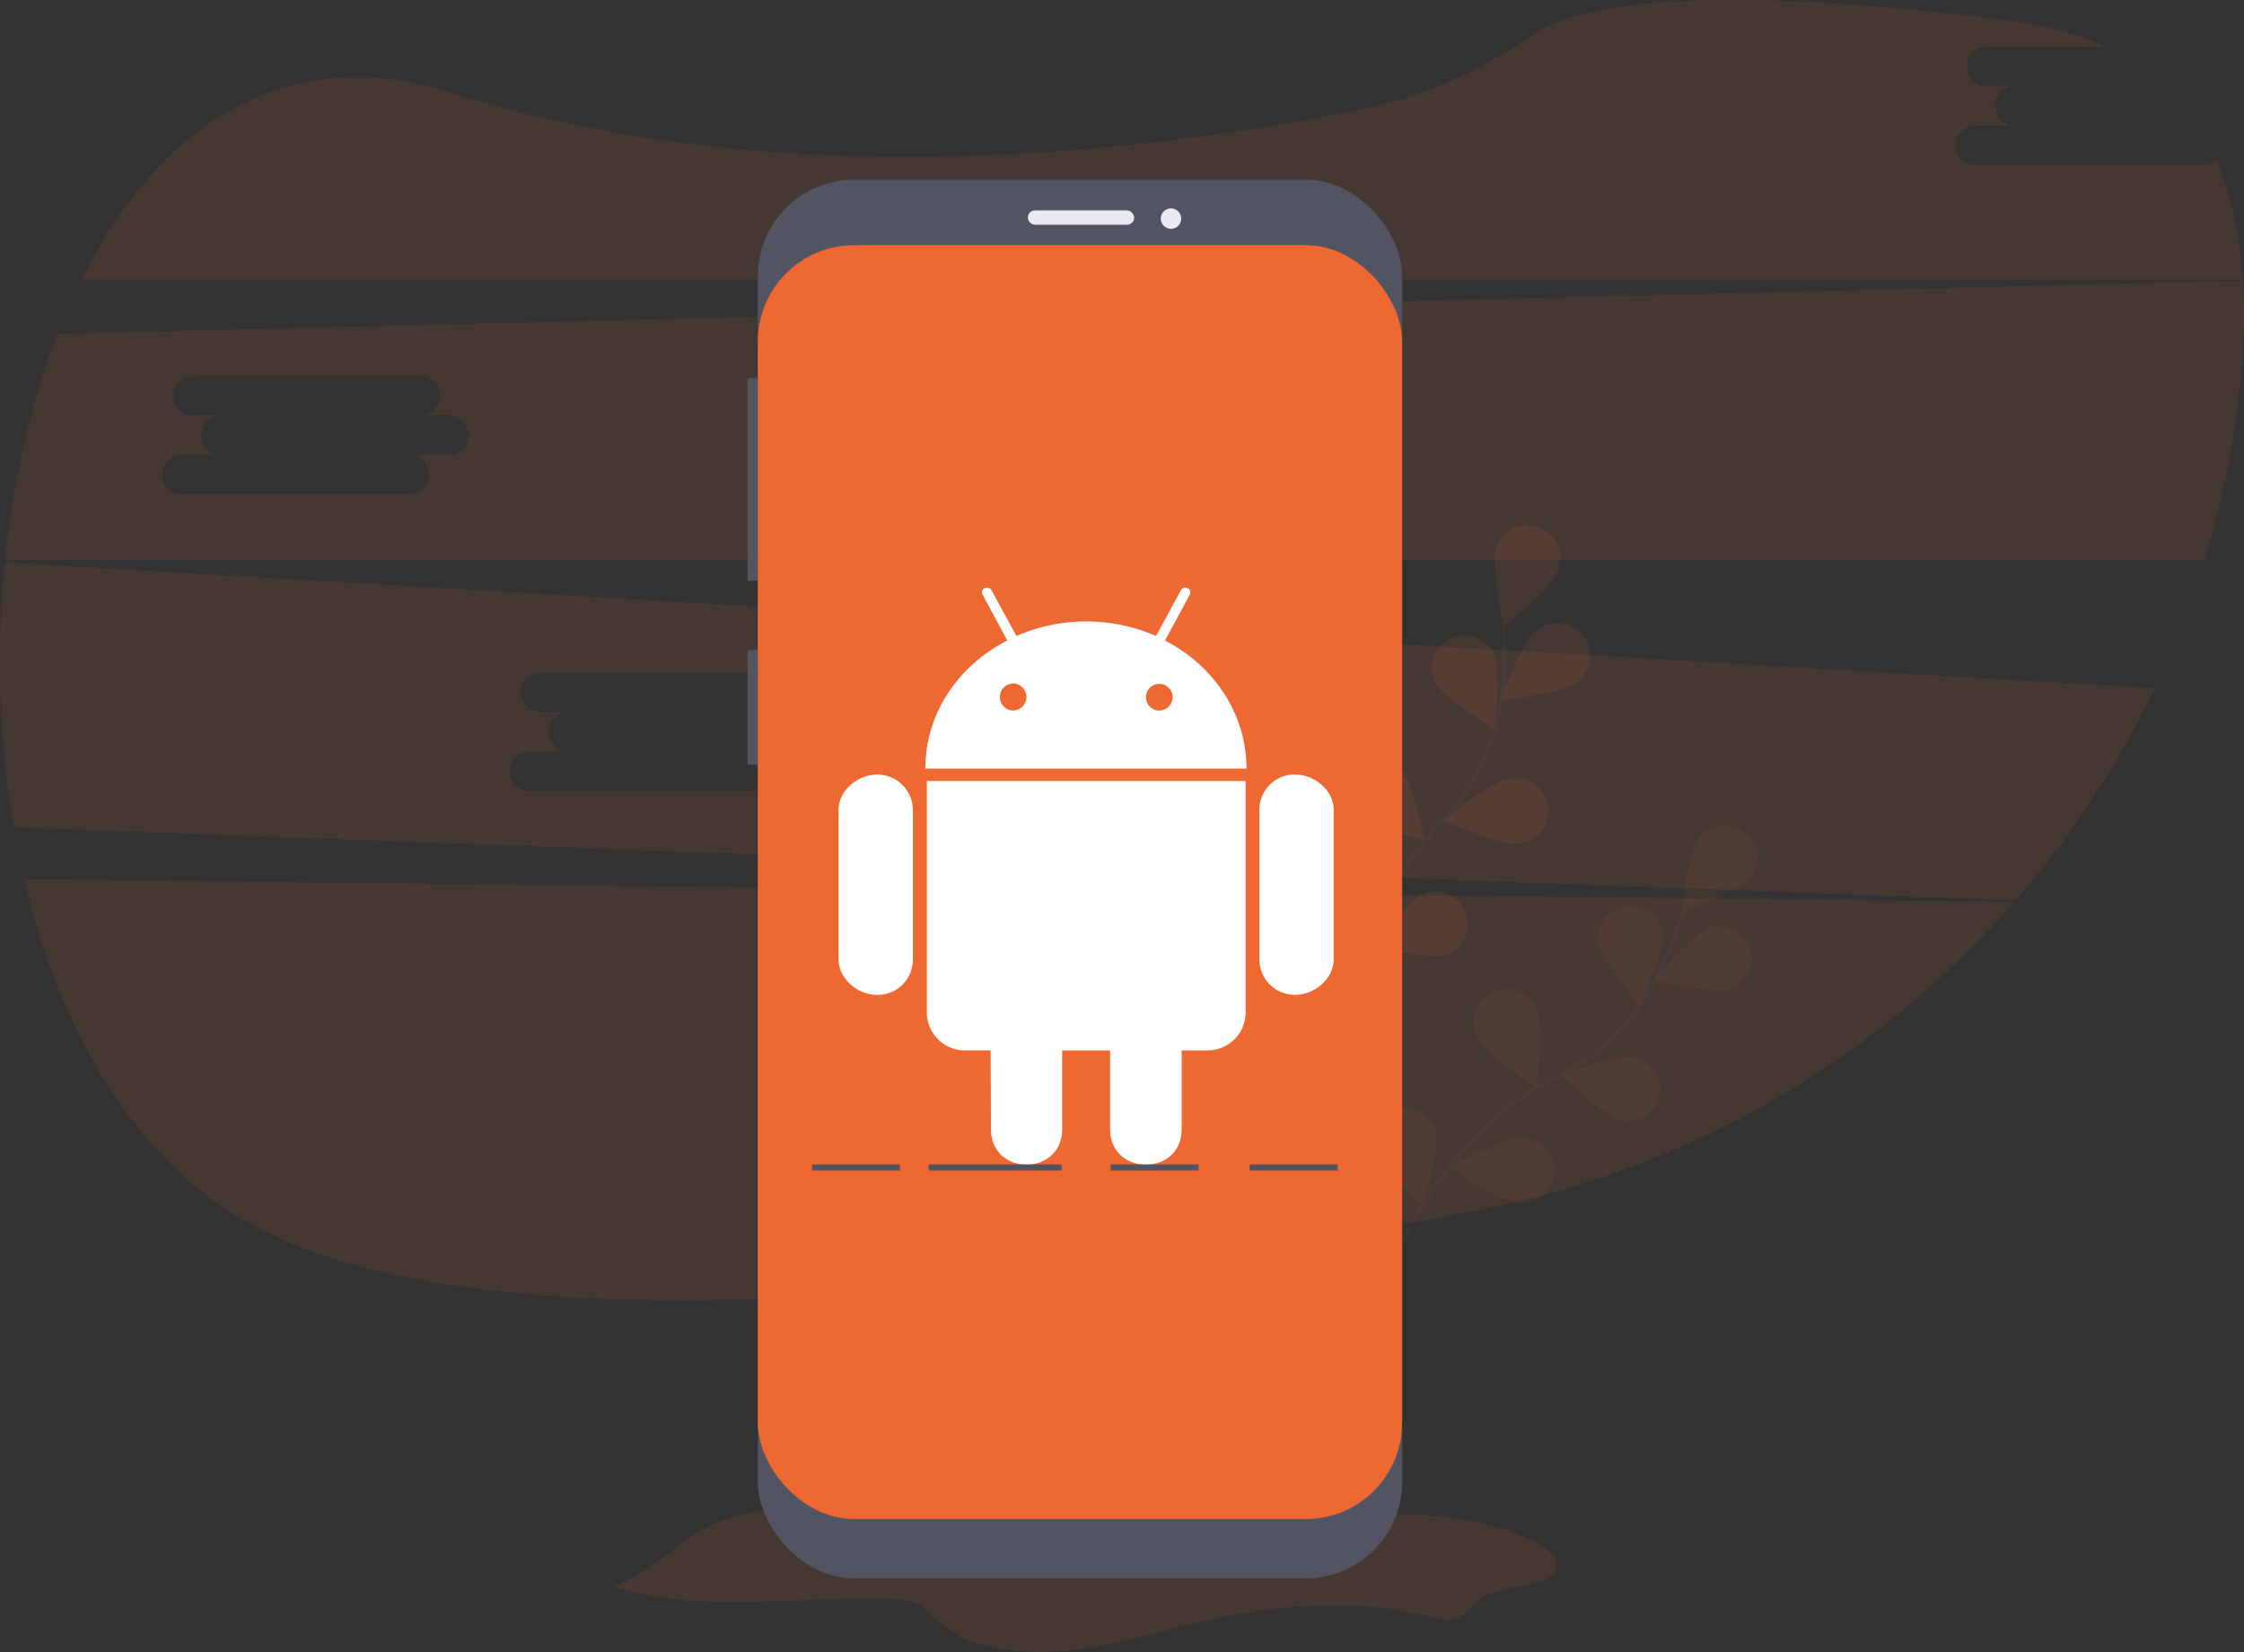
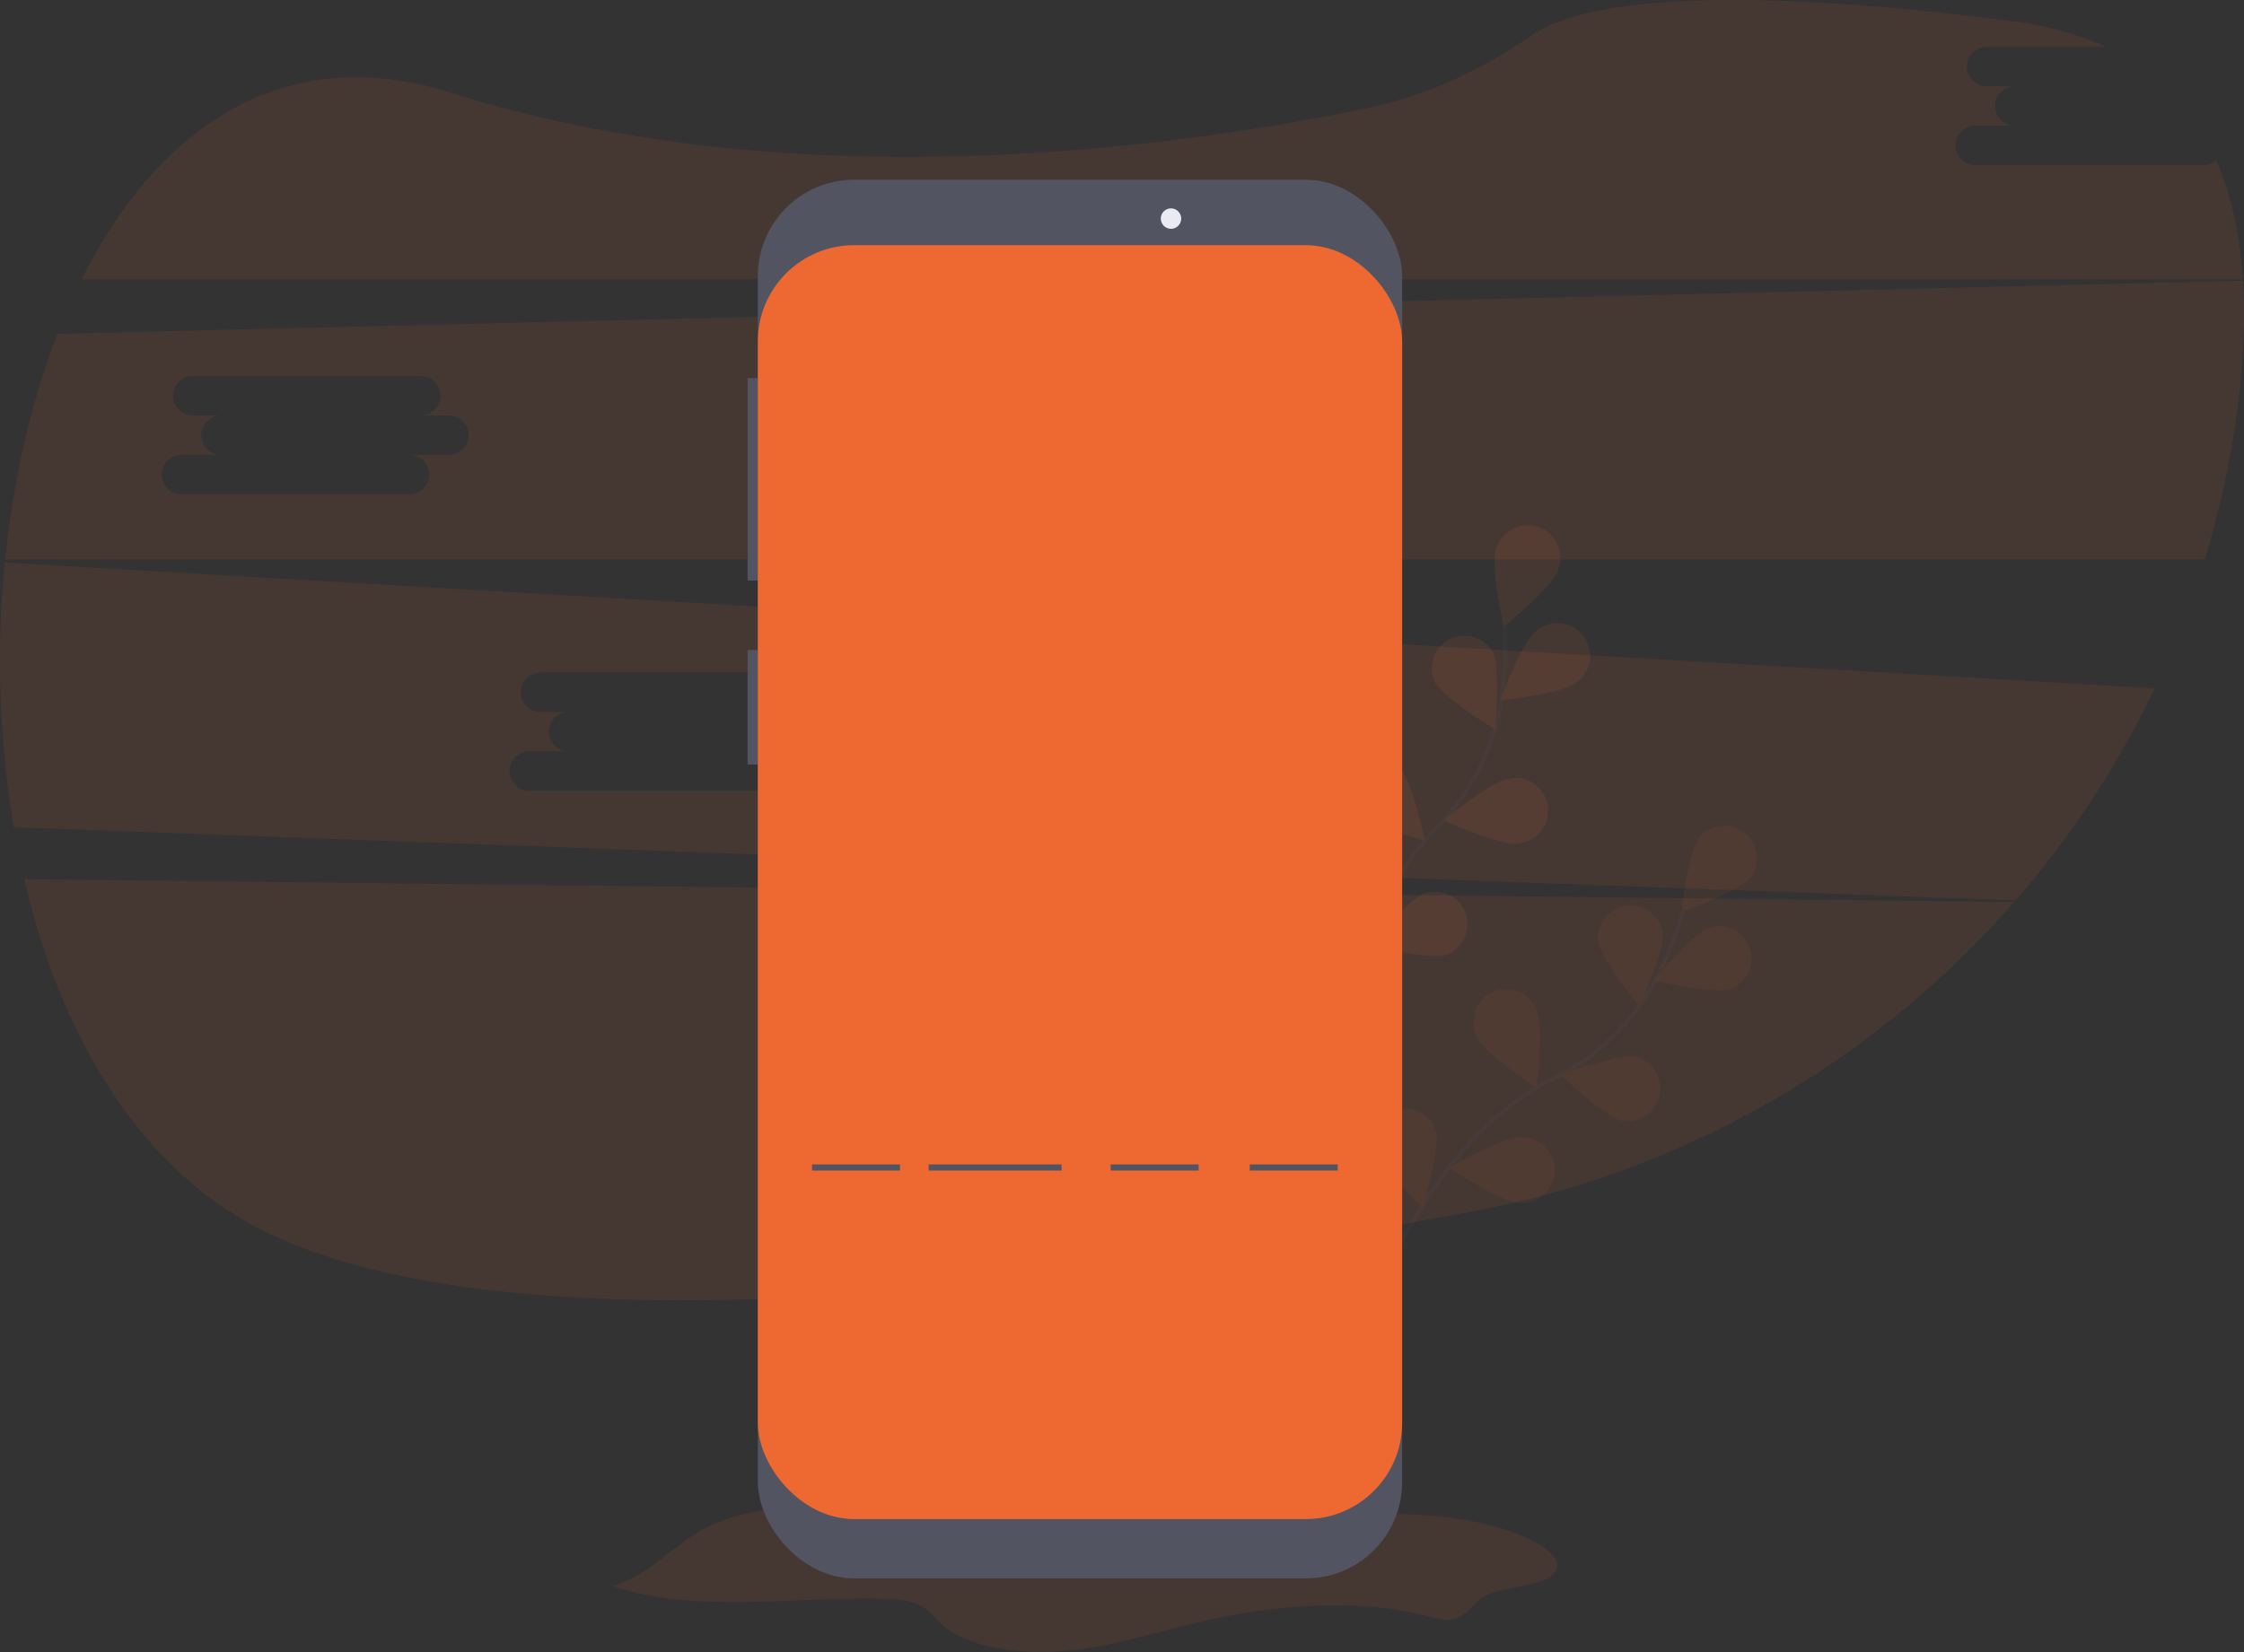
<svg xmlns="http://www.w3.org/2000/svg" id="96306a94-3bea-4326-87c9-b4488db4c6c8" data-name="Layer 1" width="1097.1" height="807.9" viewBox="0 0 1097.1 807.9">
  <rect x="0" y="0" width="1097.1" height="807.9" fill="#333333" stroke="none" />
  <title>android</title>
  <path d="M63.3 476c17.36 74.2 54.11 138.34 112.19 169.43 120.7 64.61 392.91 31.29 596.07-7A465.21 465.21.0 001036.1 487.2z" transform="translate(-51.45 -46.05)" fill="#ee6832" opacity=".1" />
  <path d="M1128.65 126.76H1017.18a9.63 9.63.0 110-19.27h19.27a9.63 9.63.0 010-19.27h-13.76a9.63 9.63.0 010-19.27h58.18c-12.91-6-28-10.27-45.38-12.51-158.64-20.38-215.28-6.9-235.26 7-24.65 17.1-52.15 29.68-81.54 35.74-97.88 20.19-280.93 44.49-446.84-7.78-82.46-26-143.75 17.92-180.48 91.28H1148c-1.38-21.32-5.51-41-13.09-58.24A9.58 9.58.0 011128.65 126.76z" transform="translate(-51.45 -46.05)" fill="#ee6832" opacity=".1" />
  <path d="M53.84 321.15A491.06 491.06.0 0058.16 450.6l978.68 35.79a460 460 0 0068-103.7zM440.92 413.5H421.65a9.63 9.63.0 110 19.27H310.18a9.63 9.63.0 110-19.27h19.27a9.63 9.63.0 010-19.27H315.69a9.63 9.63.0 010-19.27H427.16a9.63 9.63.0 110 19.27h13.76a9.63 9.63.0 010 19.27z" transform="translate(-51.45 -46.05)" fill="#ee6832" opacity=".1" />
  <path d="M1148.05 183.34l-1068.49 26C66.57 242.74 58 280.51 54 319.67H1129.33a456.46 456.46.0 0015.53-70.33C1148.06 226.32 1149.34 204.07 1148.05 183.34zM270.92 268.5H251.65a9.63 9.63.0 110 19.27H140.18a9.63 9.63.0 110-19.27h19.27a9.63 9.63.0 010-19.27H145.69a9.63 9.63.0 010-19.27H257.16a9.63 9.63.0 110 19.27h13.76a9.63 9.63.0 010 19.27z" transform="translate(-51.45 -46.05)" fill="#ee6832" opacity=".1" />
  <g opacity=".1">
    <path d="M729 669.33s28.2-69.5 80.86-95.28A113.65 113.65.0 00861.47 524a191.13 191.13.0 0012.93-32.5" transform="translate(-51.45 -46.05)" fill="none" stroke="#535461" stroke-miterlimit="10" stroke-width="2" />
    <path d="M907.49 475.05c-5.49 6.9-33.9 17-33.9 17s3.42-30 8.91-36.85a16 16 0 0125 19.88z" transform="translate(-51.45 -46.05)" fill="#ee6832" />
    <path d="M897.74 529.71c-8.36 2.81-37.68-4.18-37.68-4.18s19.15-23.28 27.51-26.09a16 16 0 0110.17 30.27z" transform="translate(-51.45 -46.05)" fill="#ee6832" />
    <path d="M844.88 594.31c-8.63-1.79-30.42-22.63-30.42-22.63s28.28-10.43 36.92-8.64a16 16 0 01-6.5 31.26z" transform="translate(-51.45 -46.05)" fill="#ee6832" />
    <path d="M793.88 634.19c-8.81-.31-33.81-17.16-33.81-17.16S786.19 602 795 602.28a16 16 0 11-1.12 31.91z" transform="translate(-51.45 -46.05)" fill="#ee6832" />
    <path d="M832.76 506c1.13 8.75 20.22 32.07 20.22 32.07s12.57-27.4 11.45-36.15A16 16 0 00832.76 506z" transform="translate(-51.45 -46.05)" fill="#ee6832" />
    <path d="M773.7 553.39c3.69 8 28.89 24.55 28.89 24.55s3.8-29.91.11-37.91a16 16 0 10-29 13.37z" transform="translate(-51.45 -46.05)" fill="#ee6832" />
    <path d="M722.62 607.33c2.28 8.52 24.33 29.08 24.33 29.08s8.8-28.83 6.51-37.35a16 16 0 00-30.84 8.27z" transform="translate(-51.45 -46.05)" fill="#ee6832" />
    <path d="M907.49 475.05c-5.49 6.9-33.9 17-33.9 17s3.42-30 8.91-36.85a16 16 0 0125 19.88z" transform="translate(-51.45 -46.05)" opacity=".25" />
    <path d="M897.74 529.71c-8.36 2.81-37.68-4.18-37.68-4.18s19.15-23.28 27.51-26.09a16 16 0 0110.17 30.27z" transform="translate(-51.45 -46.05)" opacity=".25" />
    <path d="M844.88 594.31c-8.63-1.79-30.42-22.63-30.42-22.63s28.28-10.43 36.92-8.64a16 16 0 01-6.5 31.26z" transform="translate(-51.45 -46.05)" opacity=".25" />
    <path d="M793.88 634.19c-8.81-.31-33.81-17.16-33.81-17.16S786.19 602 795 602.28a16 16 0 11-1.12 31.91z" transform="translate(-51.45 -46.05)" opacity=".25" />
    <path d="M832.76 506c1.13 8.75 20.22 32.07 20.22 32.07s12.57-27.4 11.45-36.15A16 16 0 00832.76 506z" transform="translate(-51.45 -46.05)" opacity=".25" />
    <path d="M773.7 553.39c3.69 8 28.89 24.55 28.89 24.55s3.8-29.91.11-37.91a16 16 0 10-29 13.37z" transform="translate(-51.45 -46.05)" opacity=".25" />
    <path d="M722.62 607.33c2.28 8.52 24.33 29.08 24.33 29.08s8.8-28.83 6.51-37.35a16 16 0 00-30.84 8.27z" transform="translate(-51.45 -46.05)" opacity=".25" />
  </g>
  <g opacity=".1">
    <path d="M709 567.71s3.56-74.92 44.69-116.71a113.65 113.65.0 0032-64.35 191.13 191.13.0 001.43-34.92" transform="translate(-51.45 -46.05)" fill="none" stroke="#535461" stroke-miterlimit="10" stroke-width="2" />
    <path d="M813 325.24c-2.89 8.33-26.35 27.26-26.35 27.26s-6.7-29.39-3.81-37.72A16 16 0 11813 325.24z" transform="translate(-51.45 -46.05)" fill="#ee6832" />
    <path d="M821.88 380c-7 5.42-36.94 8.56-36.94 8.56s10.35-28.32 17.3-33.74A16 16 0 11821.88 380z" transform="translate(-51.45 -46.05)" fill="#ee6832" />
    <path d="M793.43 458.52c-8.74 1.17-36.2-11.26-36.2-11.26s23.23-19.22 32-20.39a16 16 0 114.24 31.65z" transform="translate(-51.45 -46.05)" fill="#ee6832" />
    <path d="M758.54 513.05c-8.42 2.63-37.59-5-37.59-5s19.64-22.87 28.06-25.5a16 16 0 019.53 30.48z" transform="translate(-51.45 -46.05)" fill="#ee6832" />
    <path d="M752.71 379.22c4 7.88 29.72 23.55 29.72 23.55s2.77-30-1.19-37.9a16 16 0 00-28.53 14.35z" transform="translate(-51.45 -46.05)" fill="#ee6832" />
    <path d="M712.71 443.52c6.14 6.33 35.4 13.58 35.4 13.58s-6.33-29.47-12.47-35.8a16 16 0 00-22.93 22.23z" transform="translate(-51.45 -46.05)" fill="#ee6832" />
    <path d="M682.41 511.34c5 7.28 32.6 19.37 32.6 19.37s-1.26-30.12-6.24-37.4a16 16 0 00-26.35 18z" transform="translate(-51.45 -46.05)" fill="#ee6832" />
  </g>
  <path d="M351.19 821.81c39.32 13.22 87.29 5.18 131.9 6.11 6.11.13 12.57.51 17.47 2.79s7.31 6 10.67 9.15c12.5 11.79 38.11 15.58 60.5 13.58s42.92-8.62 64-13.66c36.52-8.72 78.27-12.68 114.29-3.18 3.31.87 6.79 1.87 10.33 1.53 7.9-.78 10.25-7.1 15.77-10.71 10-6.52 31.63-4.75 36-13.34 2.57-5-3.34-10.2-9.77-13.64-24.62-13.16-59.84-15.33-92.06-13.3s-63.9 7.63-96.29 7.65c-40.35.0-79.34-8.59-119.3-12.11-27.68-2.44-57.89-2.14-83.84 5C382.81 795.5 376.61 812.94 351.19 821.81z" transform="translate(-51.45 -46.05)" fill="#ee6832" opacity=".1" />
  <rect x="365.51" y="184.9" width="7" height="99" fill="#535461" />
  <rect x="365.51" y="317.9" width="7" height="56" fill="#535461" />
  <rect x="370.51" y="87.9" width="315" height="684" rx="47.1" ry="47.1" fill="#535461" />
  <rect x="370.51" y="119.9" width="315" height="623" rx="47.1" ry="47.1" fill="#ee6832" />
-   <rect x="502.51" y="102.9" width="52" height="7" rx="3.5" ry="3.5" fill="#eaeaf3" />
  <circle cx="572.51" cy="106.9" r="5" fill="#eaeaf3" />
-   <path d="M497.76 442.15v73a17.27 17.27.0 01-17.33 17.46c-9.64.0-19-7.81-19-17.46v-73c0-9.52 9.33-17.33 19-17.33a17.4 17.4.0 0117.33 17.33zm6.81 98.94a18.61 18.61.0 0018.65 18.65h12.54l.19 38.51c0 23.25 34.79 23.07 34.79.0V559.75h23.44v38.51c0 23.13 35 23.19 35 0V559.75h12.73a18.59 18.59.0 0018.53-18.65V428H504.57zM660.86 421.92h-157c0-27 16.13-50.42 40.08-62.64l-12-22.25c-1.76-3.09 2.71-5 4.22-2.39l12.23 22.44a85.14 85.14.0 0168.25.0l12.16-22.37c1.58-2.71 6-.69 4.22 2.39l-12 22.18C644.73 371.5 660.86 394.95 660.86 421.92zm-107.58-35a6.62 6.62.0 00-6.62-6.62 6.62 6.62.0 000 13.23A6.62 6.62.0 00553.28 386.94zm71.47.0a6.52 6.52.0 10-6.43 6.62A6.58 6.58.0 00624.75 386.94zm59.74 37.88a17.28 17.28.0 00-17.33 17.33v73a17.39 17.39.0 0017.33 17.46c9.71.0 19-7.81 19-17.46v-73C703.46 432.45 694.13 424.82 684.49 424.82z" transform="translate(-51.45 -46.05)" fill="#fff" />
  <rect x="454.01" y="569.46" width="65" height="3" fill="#535461" />
  <rect x="543.01" y="569.46" width="43" height="3" fill="#535461" />
  <rect x="397.01" y="569.46" width="43" height="3" fill="#535461" />
  <rect x="611.01" y="569.46" width="43" height="3" fill="#535461" />
</svg>